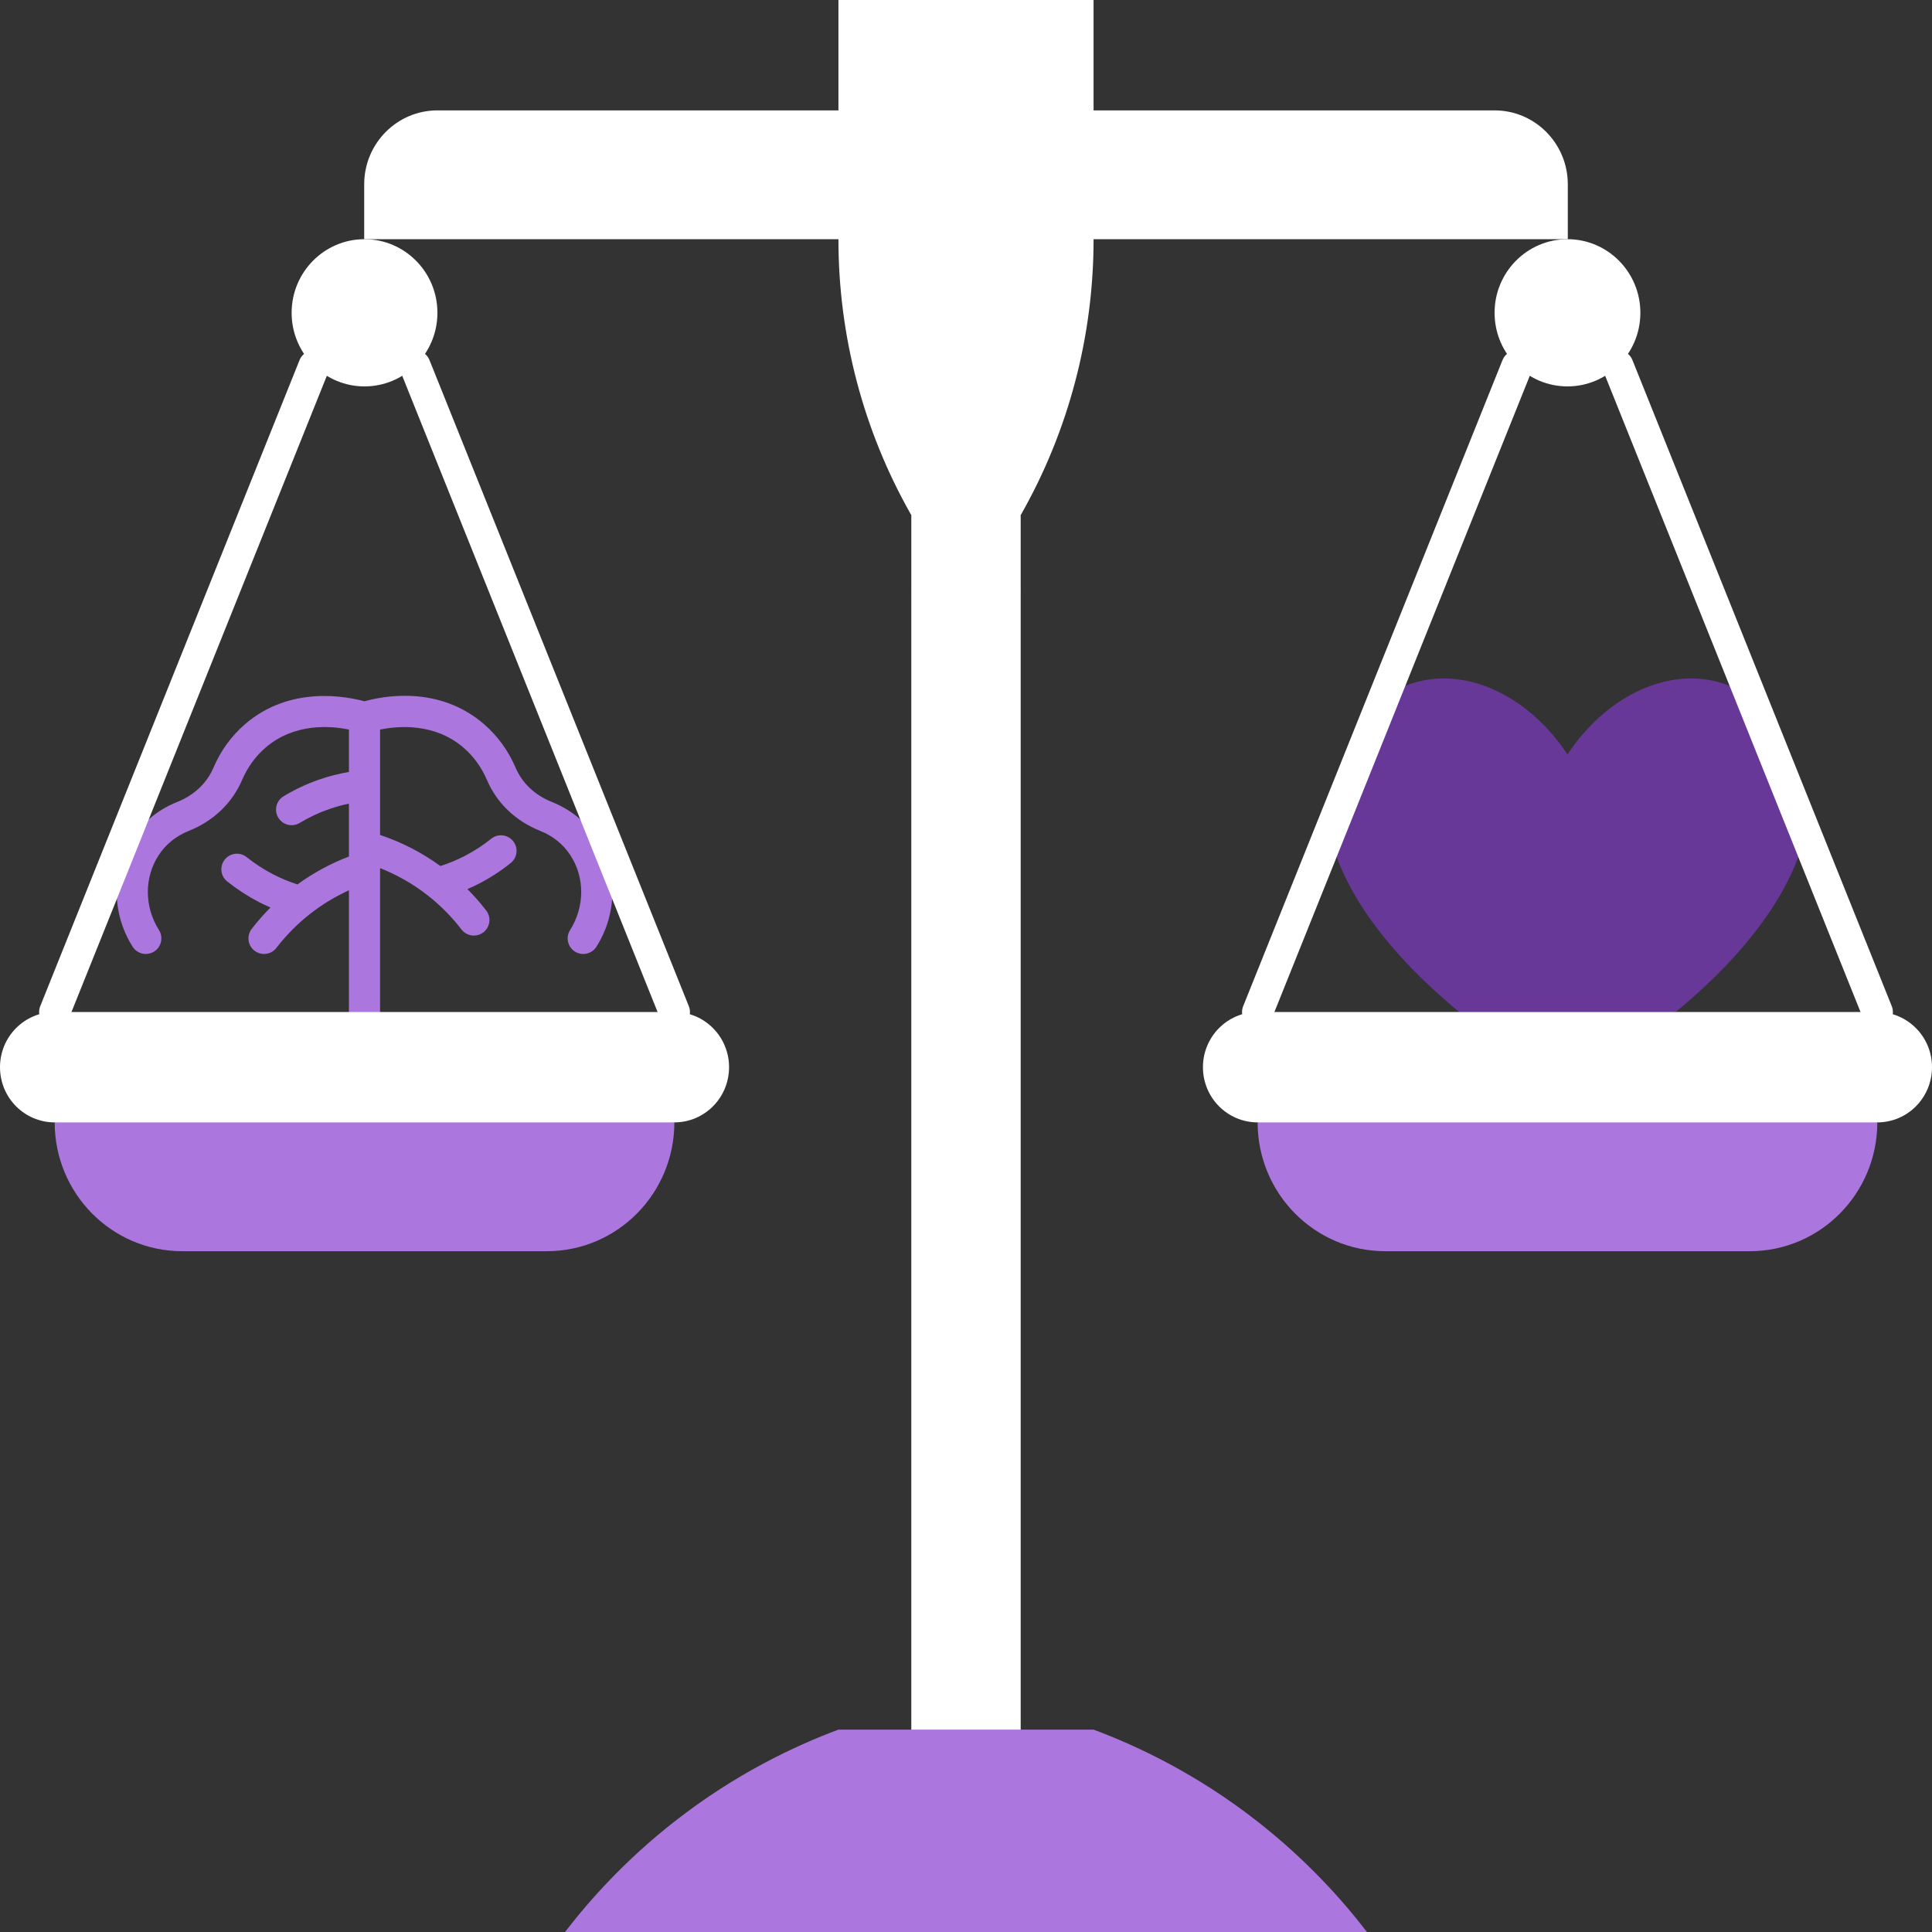
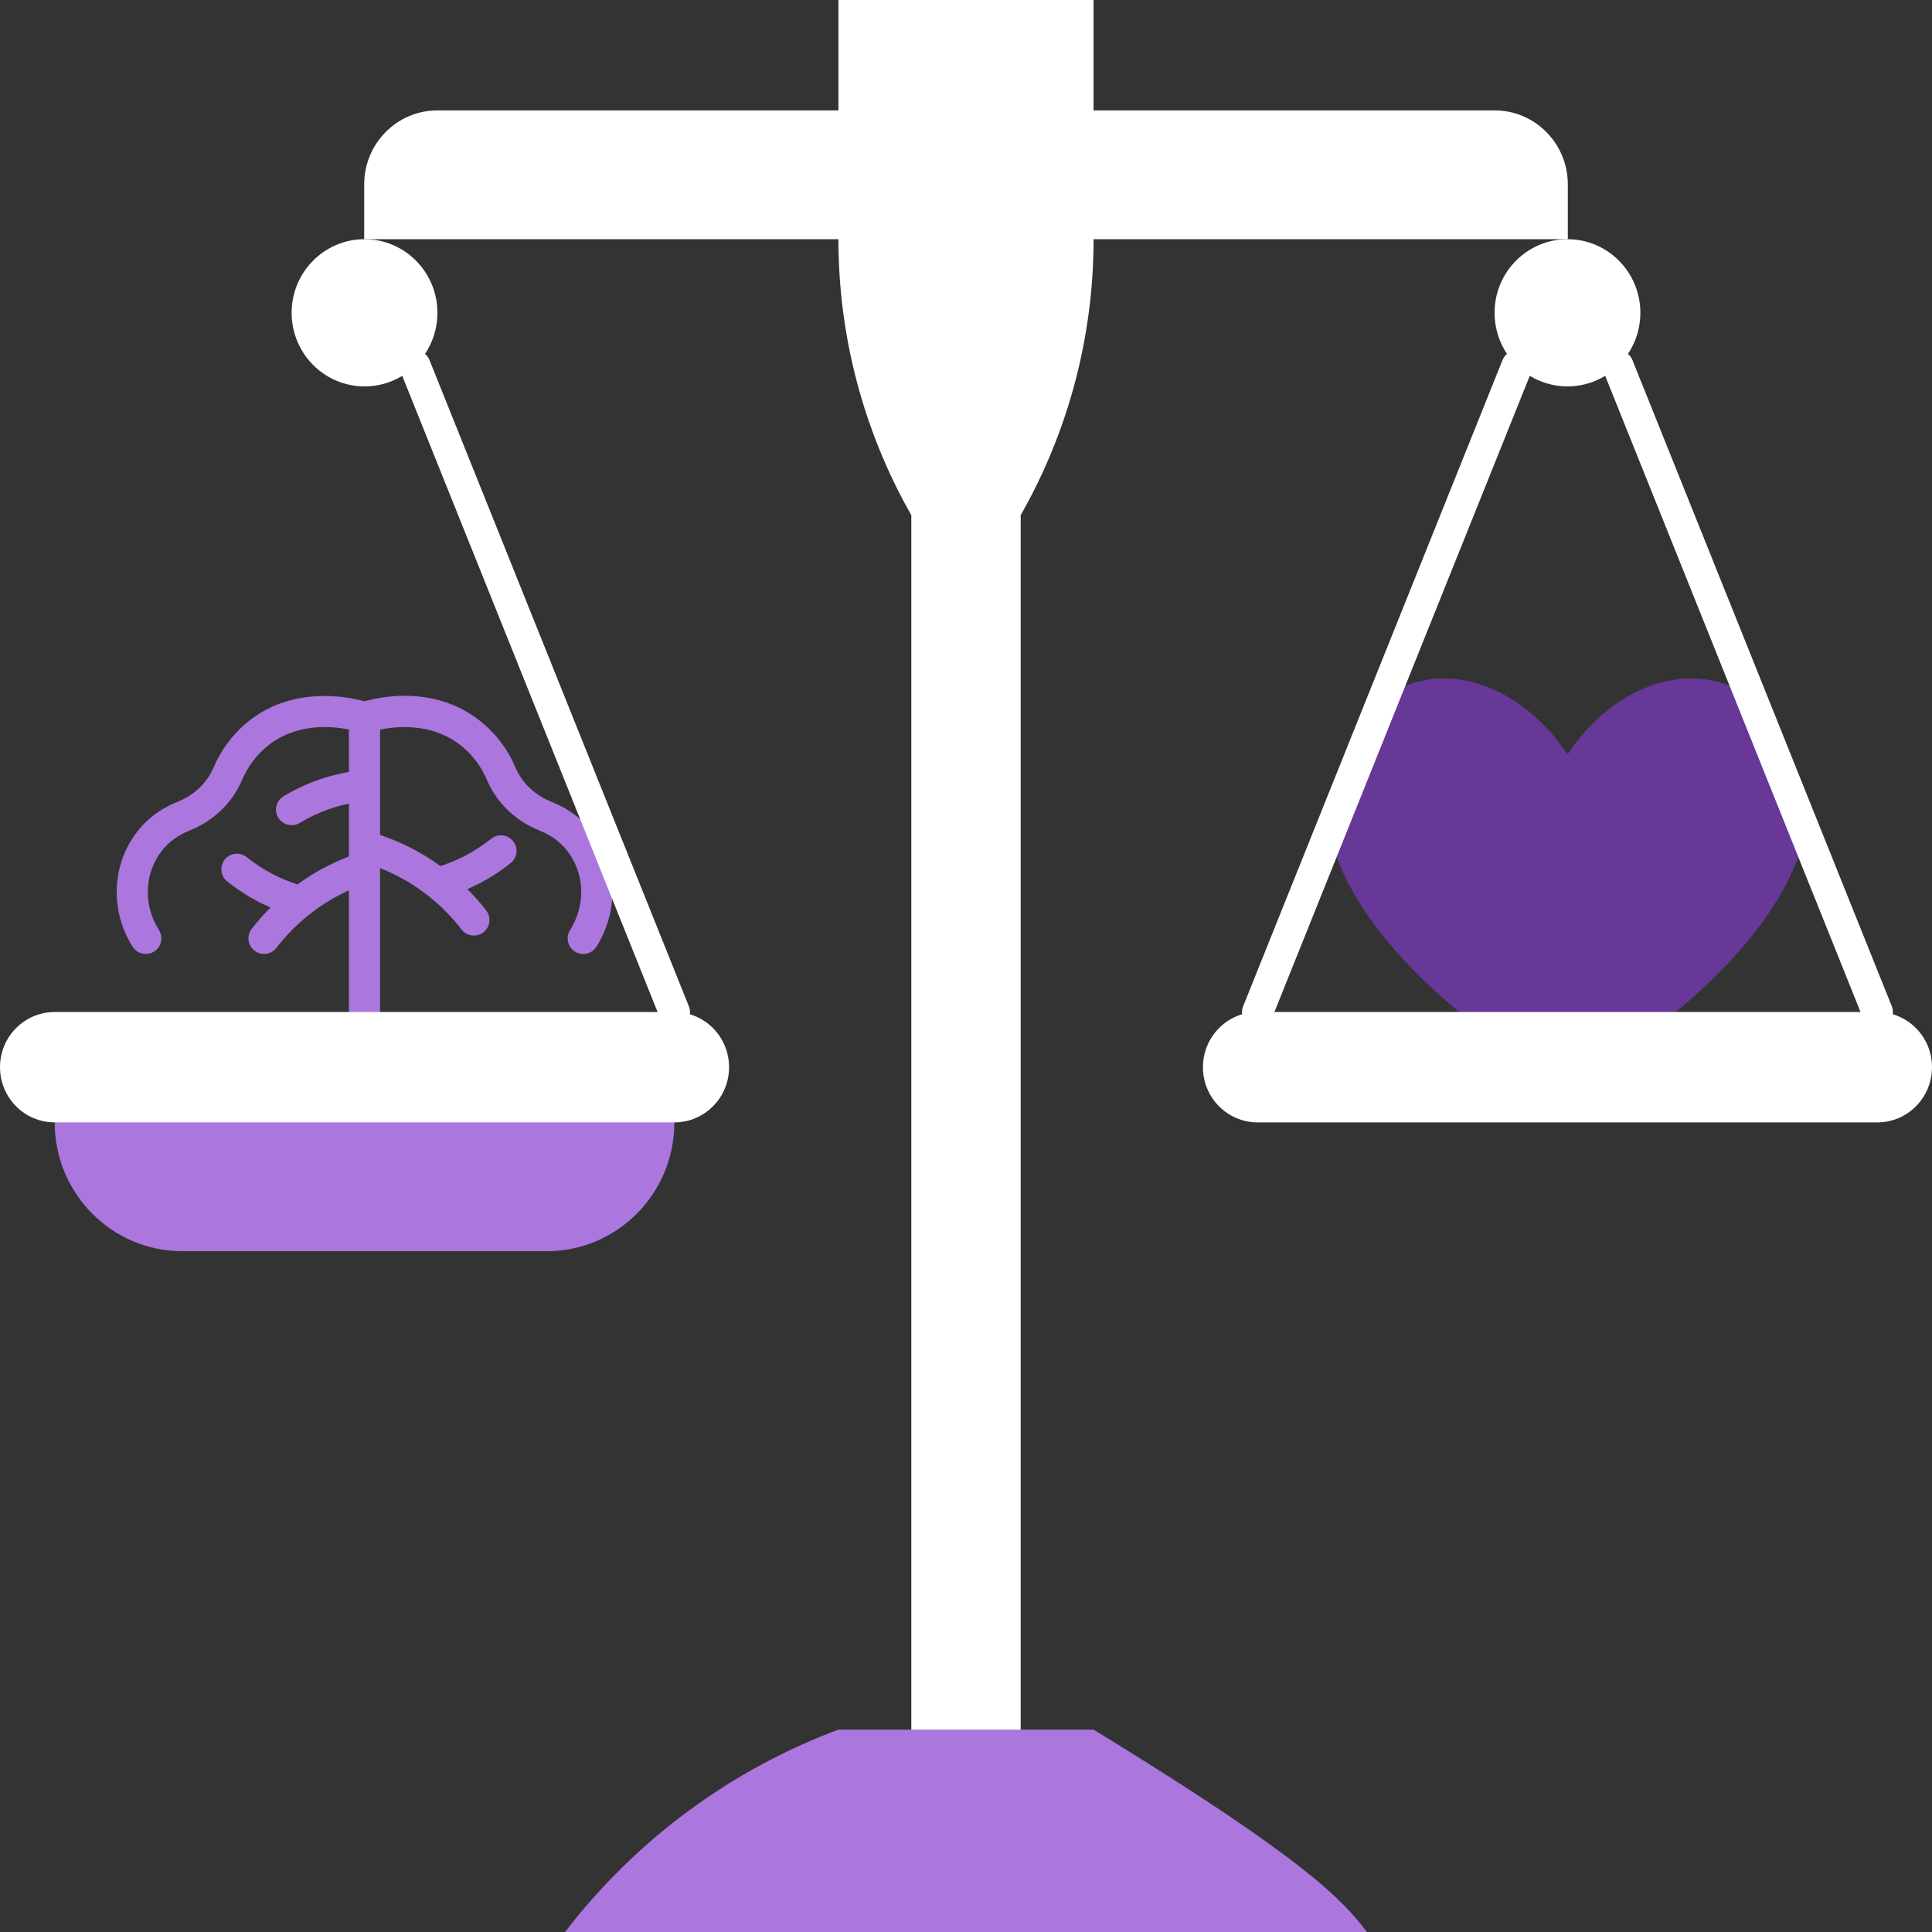
<svg xmlns="http://www.w3.org/2000/svg" fill="#000000" height="496" preserveAspectRatio="xMidYMid meet" version="1" viewBox="0.0 0.0 496.0 496.0" width="496" zoomAndPan="magnify">
  <rect x="0.0" y="0.0" width="496.0" height="496.0" fill="#333333" stroke="none" />
  <g>
    <g id="change1_1">
      <path d="M449.56,179.09l13.92,34.67c-3.1,14.59-14.85,30.9-33.29,46.05h-27.77h-27.78 c-18.44-15.15-30.19-31.46-33.29-46.05l13.92-34.68c2.85-1.98,6.1-3.51,9.71-4.3c13.08-2.86,27.94,4.56,37.44,18.9 c9.49-14.34,24.35-21.76,37.43-18.9C443.47,175.57,446.71,177.1,449.56,179.09z" fill="#673898" />
    </g>
    <g id="change2_1">
      <path d="M93.585,276.745l79.545,11.405c0,18.26-14.66,33.07-32.75,33.07h-46.8H46.79 c-18.09,0-32.75-14.81-32.75-33.07L93.585,276.745z" fill="#ab76dd" />
    </g>
    <g id="change2_2">
-       <path d="M402.415,276.745l79.545,11.405c0,18.26-14.66,33.07-32.75,33.07h-46.79h-46.8 c-18.09,0-32.75-14.81-32.75-33.07L402.415,276.745z" fill="#ab76dd" />
-     </g>
+       </g>
    <g id="change3_1">
      <path d="M153.081,215.1c-2.759-4.19-6.61-7.296-11.453-9.236c-4.271-1.698-7.553-4.802-9.239-8.733 c-1.873-4.388-4.6-8.156-8.111-11.205c-11.746-10.161-26.254-7.147-30.717-5.879c-4.522-1.246-19.073-4.152-30.673,5.884 c-3.506,3.044-6.233,6.813-8.104,11.194c-1.688,3.938-4.971,7.042-9.251,8.744c-4.834,1.937-8.684,5.043-11.442,9.231 c-5.494,8.336-5.51,19.308-0.04,27.951c0.761,1.203,2.058,1.861,3.384,1.861c0.731,0,1.472-0.201,2.135-0.621 c1.867-1.181,2.422-3.652,1.241-5.519c-3.791-5.99-3.807-13.554-0.039-19.271c1.844-2.8,4.447-4.888,7.727-6.203 c6.262-2.49,11.105-7.114,13.641-13.026c1.394-3.264,3.41-6.057,5.988-8.295c7.51-6.497,16.955-5.608,21.453-4.675v10.875 c-2.572,0.449-5.124,1.091-7.618,1.954c-3.199,1.106-6.282,2.553-9.165,4.299c-1.89,1.145-2.494,3.604-1.349,5.494 c0.752,1.242,2.072,1.928,3.425,1.928c0.706,0,1.421-0.187,2.068-0.579c2.4-1.454,4.969-2.659,7.636-3.581 c1.644-0.569,3.317-1.023,5.002-1.378v13.579c-4.72,1.806-9.148,4.208-13.214,7.167c-2.138-0.692-4.233-1.56-6.246-2.6 c-2.38-1.232-4.667-2.718-6.796-4.416c-1.728-1.377-4.245-1.093-5.621,0.635c-1.377,1.728-1.093,4.244,0.635,5.621 c2.536,2.021,5.263,3.792,8.106,5.266c0.985,0.509,1.99,0.971,3.004,1.412c-1.716,1.722-3.33,3.554-4.824,5.49 c-1.35,1.749-1.026,4.261,0.722,5.611c0.728,0.562,1.588,0.833,2.441,0.833c1.197,0,2.381-0.535,3.169-1.556 c2.528-3.275,5.442-6.214,8.665-8.739c3.072-2.414,6.41-4.432,9.959-6.05v31.244c0,2.209,1.791,4,4,4s4-1.791,4-4v-36.943 c4.41,1.747,8.518,4.093,12.253,7.022c3.206,2.511,6.12,5.453,8.661,8.745c0.788,1.021,1.972,1.556,3.169,1.556 c0.854,0,1.713-0.272,2.441-0.833c1.749-1.35,2.072-3.862,0.722-5.611c-1.498-1.94-3.111-3.774-4.823-5.495 c1.013-0.44,2.016-0.901,2.991-1.406c2.869-1.481,5.603-3.259,8.128-5.284c1.723-1.382,2-3.9,0.617-5.623 c-1.382-1.722-3.899-2-5.623-0.617c-2.11,1.693-4.396,3.179-6.797,4.418c-1.993,1.033-4.088,1.898-6.244,2.593 c-4.726-3.434-9.917-6.114-15.496-7.984v-27.043c4.516-0.933,13.967-1.815,21.458,4.666c2.583,2.243,4.6,5.036,5.996,8.306 c2.533,5.906,7.376,10.53,13.629,13.017c3.29,1.317,5.893,3.406,7.738,6.208c3.767,5.715,3.75,13.28-0.04,19.27 c-1.182,1.867-0.626,4.338,1.241,5.519c1.868,1.182,4.338,0.625,5.519-1.241C158.589,234.406,158.574,223.435,153.081,215.1z" fill="#ab76dd" />
    </g>
    <g id="change4_1">
      <path d="M402.5,61.41c10.29,0.04,18.63,8.49,18.63,18.89c0,5.36-2.21,10.19-5.75,13.63 c-3.36,3.26-7.93,5.27-12.96,5.27c-5.04,0-9.61-2.01-12.97-5.27c-3.54-3.44-5.75-8.27-5.75-13.63c0-10.43,8.38-18.89,18.72-18.89 C402.45,61.41,402.47,61.41,402.5,61.41z" fill="#ffffff" />
    </g>
    <g id="change4_2">
      <path d="M93.58,61.41c10.34,0,18.72,8.46,18.72,18.89c0,5.36-2.21,10.19-5.75,13.63 c-3.36,3.26-7.93,5.27-12.97,5.27c-5.03,0-9.6-2.01-12.96-5.27c-3.54-3.44-5.75-8.27-5.75-13.63c0-10.4,8.34-18.85,18.63-18.89 C93.53,61.41,93.55,61.41,93.58,61.41z" fill="#ffffff" />
    </g>
    <g id="change4_3">
      <path d="M173.13,259.81c7.75,0,14.04,6.34,14.04,14.17c0,3.92-1.57,7.46-4.11,10.02 c-2.54,2.56-6.06,4.15-9.93,4.15H93.58H14.04C6.28,288.15,0,281.81,0,273.98c0-3.92,1.57-7.46,4.11-10.02s6.05-4.15,9.93-4.15 h79.54H173.13z" fill="#ffffff" />
    </g>
    <g id="change4_4">
      <path d="M491.89,263.96c2.54,2.56,4.11,6.1,4.11,10.02c0,7.83-6.28,14.17-14.04,14.17h-79.54h-79.55 c-3.87,0-7.39-1.59-9.93-4.15s-4.11-6.1-4.11-10.02c0-7.83,6.29-14.17,14.04-14.17h51.77h27.78h27.77h51.77 C485.84,259.81,489.35,261.4,491.89,263.96z" fill="#ffffff" />
    </g>
    <g id="change5_1">
      <path d="M262.04 132.27L262.04 151.16 246.872 161.851 233.96 151.16 233.96 132.27 247.894 120.489z" fill="#ffffff" />
    </g>
    <g id="change2_3">
-       <path d="M350.94,496c-34.31,0-68.63,0-102.94,0s-68.63,0-102.94,0c6.4-8.33,15.55-18.53,28.07-28.34 c15.71-12.31,30.95-19.44,42.12-23.62h18.71l10.955-17.338l17.125,17.338h18.71c11.17,4.18,26.41,11.31,42.12,23.62 C335.39,477.47,344.54,487.67,350.94,496z" fill="#ab76dd" />
+       <path d="M350.94,496c-34.31,0-68.63,0-102.94,0s-68.63,0-102.94,0c6.4-8.33,15.55-18.53,28.07-28.34 c15.71-12.31,30.95-19.44,42.12-23.62h18.71l10.955-17.338l17.125,17.338h18.71C335.39,477.47,344.54,487.67,350.94,496z" fill="#ab76dd" />
    </g>
    <g id="change4_5">
      <path d="M262.04 151.16L262.04 444.04 248 444.04 233.96 444.04 233.96 151.16 248 151.16z" fill="#ffffff" />
    </g>
    <g id="change5_2">
      <path d="M402.5,47.32v14.09c-0.03,0-0.05,0-0.08,0l-121.67,0c-12.149-11.023-12.149-22.047,0-33.07l102.95,0 C394.08,28.34,402.5,36.84,402.5,47.32z" fill="#ffffff" />
    </g>
    <g id="change5_3">
      <path d="M215.25,28.34c9.142,11.023,9.142,22.047,0,33.07l-121.67,0c-0.03,0-0.05,0-0.08,0V47.32 c0-10.48,8.42-18.98,18.8-18.98L215.25,28.34z" fill="#ffffff" />
    </g>
    <g id="change4_6">
      <path d="M280.75,61.41v0.09c0,24.7-6.38,48.98-18.53,70.44c-0.06,0.11-0.12,0.22-0.18,0.33H248h-14.04 c-0.06-0.11-0.12-0.22-0.18-0.33c-12.15-21.46-18.53-45.74-18.53-70.44v-0.09V28.34V0H248h32.75v28.34V61.41z" fill="#ffffff" />
    </g>
    <g id="change4_7">
      <path d="M173.131,263.811c-1.586,0-3.087-0.949-3.713-2.511l-66.58-165.88 c-0.823-2.05,0.172-4.379,2.222-5.202c2.051-0.825,4.379,0.172,5.202,2.222l66.58,165.879c0.823,2.051-0.172,4.38-2.222,5.202 C174.131,263.718,173.627,263.811,173.131,263.811z" fill="#ffffff" />
    </g>
    <g id="change4_8">
-       <path d="M14.039,263.811c-0.496,0-1-0.093-1.488-0.289c-2.05-0.822-3.045-3.151-2.222-5.202L76.908,92.44 c0.822-2.051,3.152-3.046,5.202-2.222c2.05,0.823,3.045,3.152,2.222,5.202L17.752,261.3 C17.125,262.861,15.625,263.811,14.039,263.811z" fill="#ffffff" />
-     </g>
+       </g>
    <g id="change4_9">
      <path d="M322.869,263.811c-0.496,0-1-0.093-1.488-0.289c-2.05-0.822-3.045-3.151-2.223-5.201l66.581-165.88 c0.822-2.049,3.148-3.046,5.202-2.222c2.05,0.823,3.045,3.152,2.222,5.202l-66.58,165.878 C325.956,262.861,324.455,263.811,322.869,263.811z" fill="#ffffff" />
    </g>
    <g id="change4_10">
      <path d="M481.961,263.811c-1.586,0-3.087-0.949-3.714-2.512L411.668,95.42 c-0.823-2.05,0.172-4.379,2.222-5.202c2.05-0.825,4.379,0.172,5.202,2.222l66.58,165.88c0.823,2.05-0.172,4.379-2.223,5.201 C482.961,263.718,482.457,263.811,481.961,263.811z" fill="#ffffff" />
    </g>
  </g>
</svg>